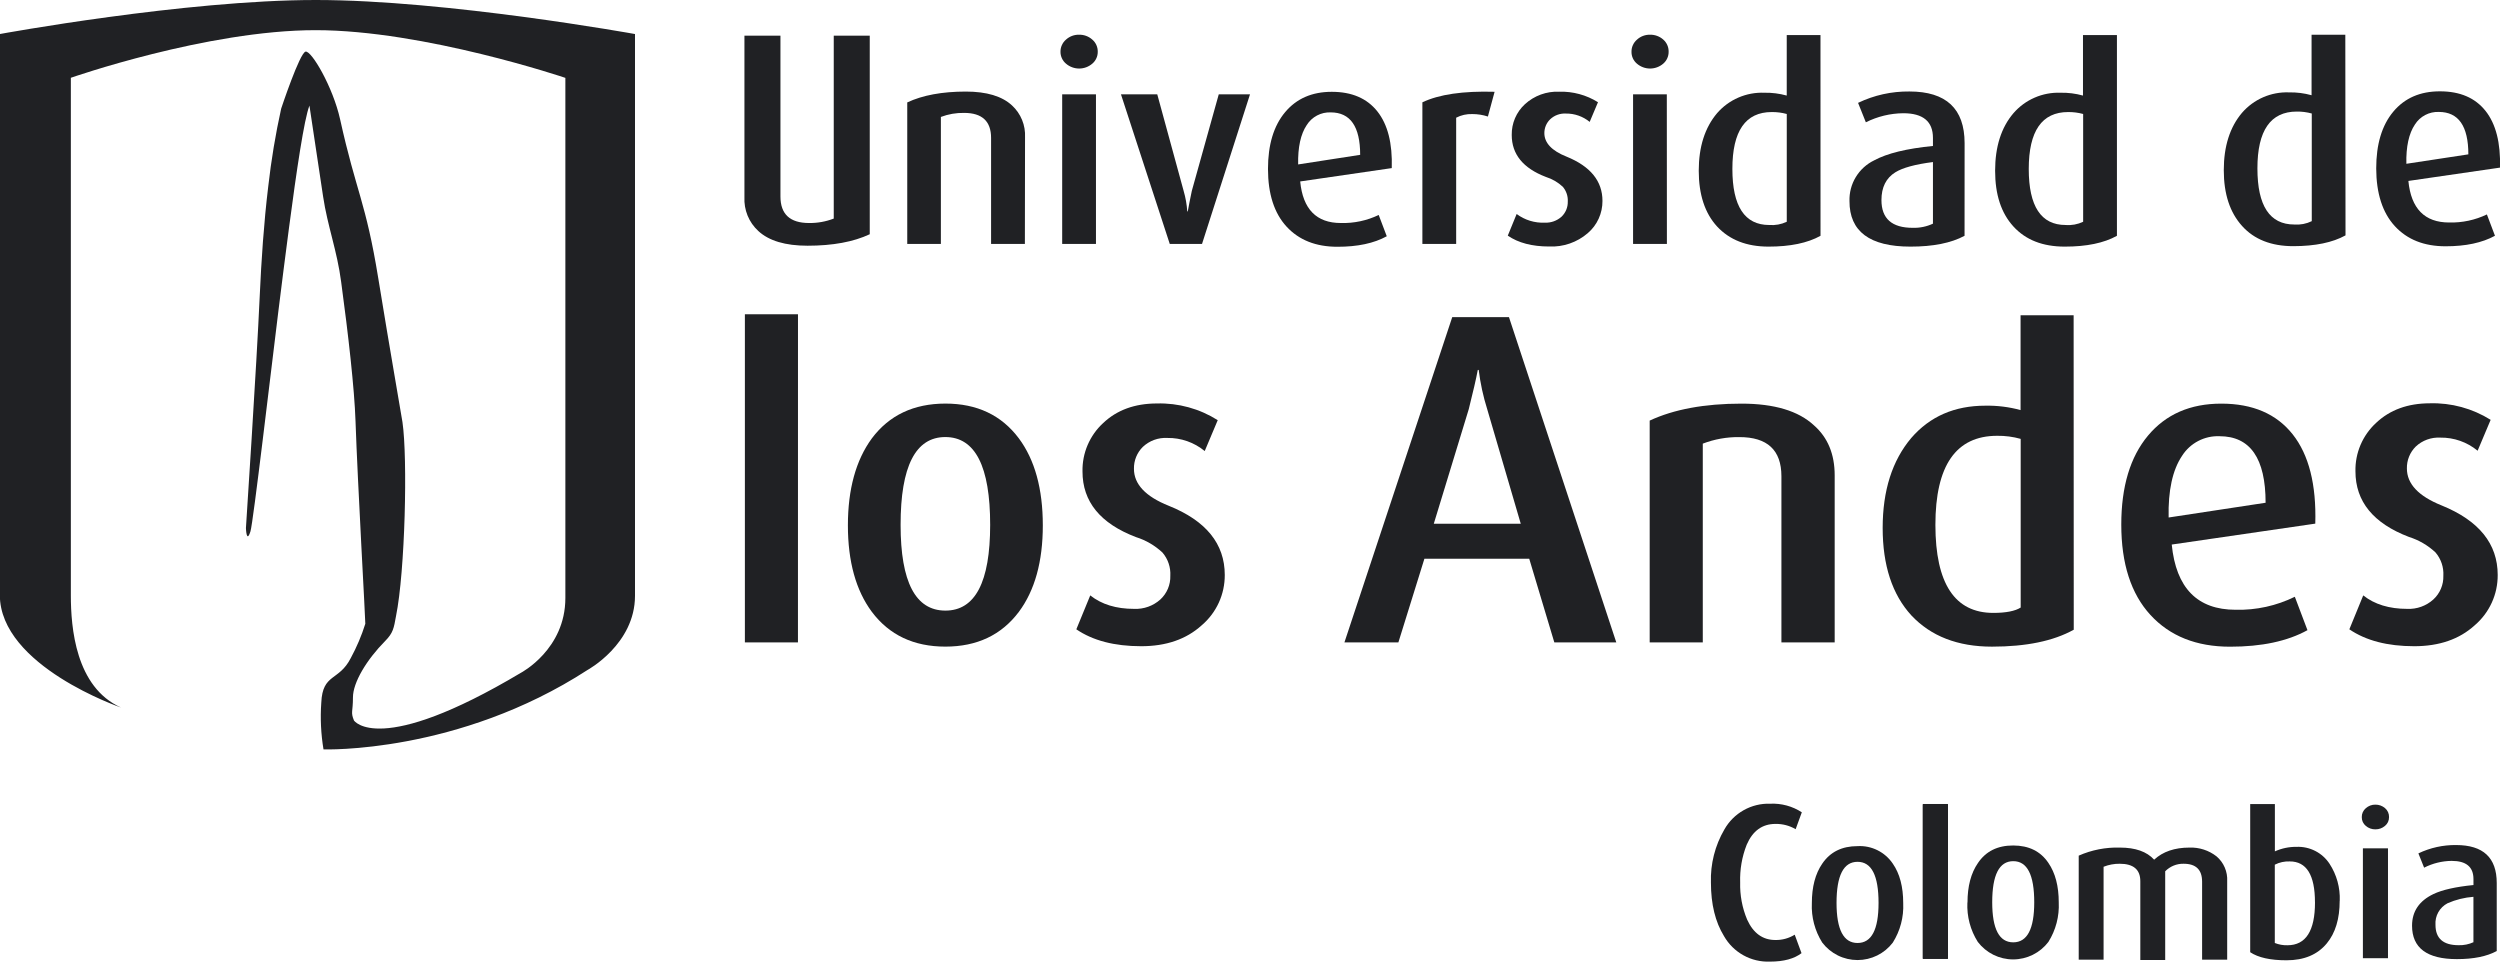
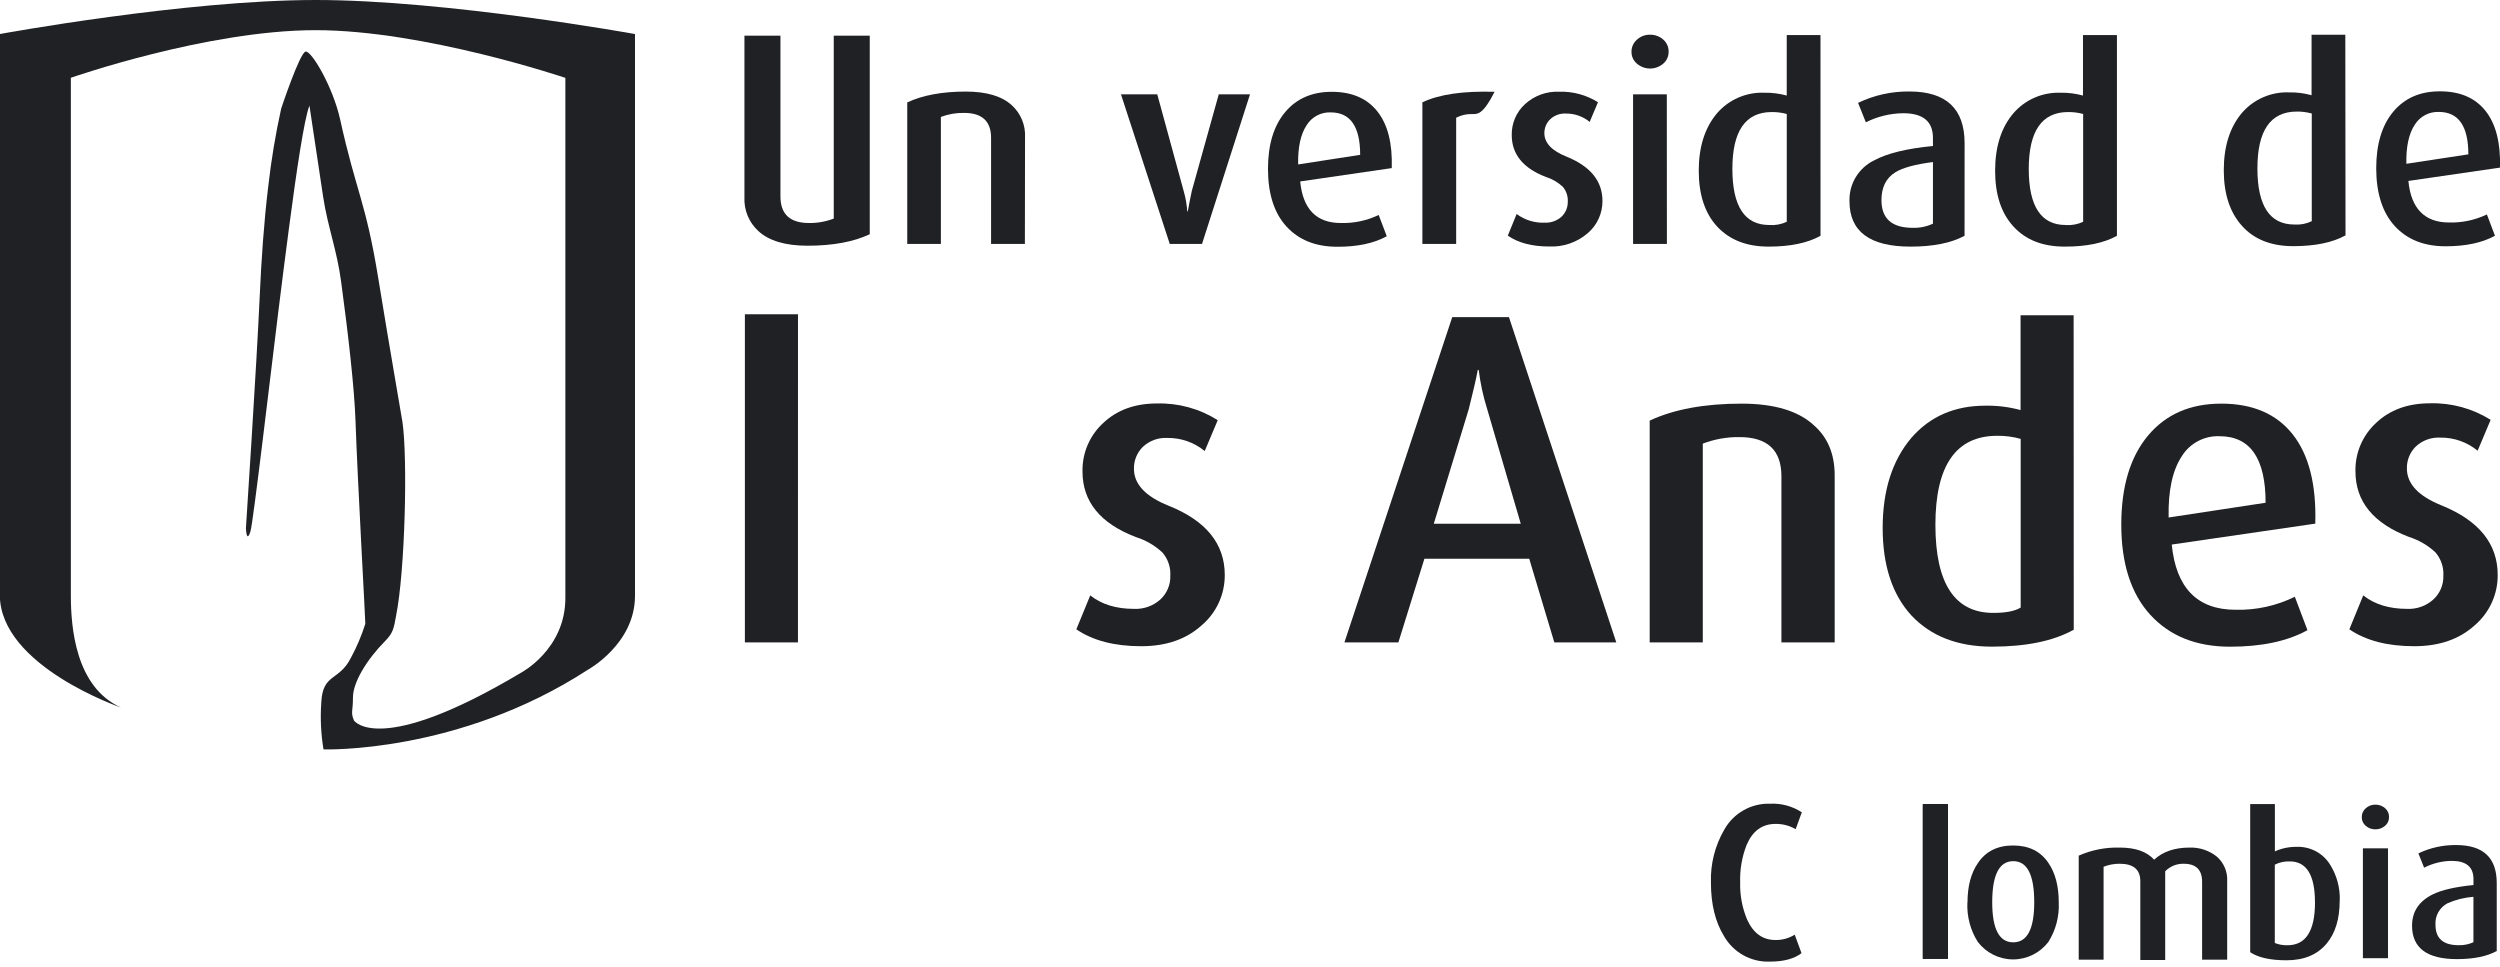
<svg xmlns="http://www.w3.org/2000/svg" width="150" height="58" viewBox="0 0 150 58" fill="none">
  <g clip-path="url(#clip0_151_285)">
    <path d="M35.252 40.198C27.482 45.239 19.41 44.964 19.41 44.964C19.256 44.038 19.211 43.096 19.277 42.16C19.355 40.384 20.335 40.887 21.048 39.481C21.403 38.826 21.695 38.138 21.919 37.427C21.936 37.377 21.453 28.873 21.331 25.263C21.266 23.327 20.898 20.073 20.47 16.919C20.228 15.048 19.65 13.565 19.386 11.792C19.006 9.227 18.566 6.336 18.566 6.336C18.249 7.152 17.797 10.207 17.342 13.655C17.124 15.307 16.904 17.042 16.701 18.682C16.27 22.137 15.191 31.384 15.027 31.885C14.785 32.644 14.756 31.684 14.756 31.684C14.756 31.684 15.394 21.987 15.585 17.732C15.68 15.653 15.828 13.377 16.096 11.175C16.273 9.61 16.531 8.056 16.87 6.518C16.87 6.518 17.983 3.162 18.336 3.097C18.69 3.031 19.972 5.211 20.405 7.152C21.373 11.536 21.948 12.097 22.696 16.694C23.407 21.068 24.056 24.728 24.148 25.326C24.465 27.503 24.307 34.277 23.761 36.965C23.63 37.691 23.591 37.972 23.112 38.458C21.985 39.598 21.177 40.955 21.177 41.845C21.177 42.736 21.027 42.716 21.239 43.231C21.239 43.231 22.725 45.455 31.261 40.364C31.261 40.364 33.922 38.968 33.922 35.882V4.672C33.922 4.672 25.454 1.81 18.936 1.81C12.419 1.81 4.251 4.667 4.251 4.667V35.731C4.251 37.643 4.531 41.231 7.261 42.452C7.261 42.452 -0.01 39.965 -0.01 35.693V2.042C-0.01 2.042 11.1 0 18.951 0C26.802 0 38.1 2.042 38.1 2.042V35.748C38.1 38.652 35.252 40.198 35.252 40.198Z" fill="#202124" />
    <path d="M140.731 14.122C139.957 14.552 138.914 14.768 137.603 14.77C136.285 14.77 135.256 14.371 134.526 13.56C133.795 12.75 133.427 11.644 133.427 10.212C133.427 8.78 133.79 7.633 134.516 6.774C134.865 6.369 135.301 6.048 135.791 5.835C136.281 5.622 136.813 5.522 137.347 5.543C137.802 5.534 138.256 5.592 138.694 5.714V2.085H140.719L140.731 14.122ZM138.706 13.268V6.81C138.414 6.73 138.112 6.69 137.809 6.694C136.231 6.694 135.444 7.831 135.445 10.106C135.445 12.349 136.183 13.471 137.659 13.471C138.02 13.498 138.381 13.429 138.706 13.27V13.268Z" fill="#202124" />
    <path d="M150 10.057L144.503 10.856C144.664 12.518 145.481 13.35 146.952 13.35C147.733 13.37 148.508 13.204 149.214 12.866L149.698 14.146C148.931 14.567 147.944 14.777 146.736 14.777C145.446 14.777 144.431 14.374 143.69 13.568C142.95 12.761 142.577 11.607 142.573 10.106C142.573 8.654 142.914 7.519 143.596 6.702C144.278 5.884 145.213 5.477 146.4 5.48C147.6 5.48 148.51 5.871 149.131 6.653C149.752 7.435 150.042 8.57 150 10.057ZM148.101 9.261C148.101 7.564 147.51 6.716 146.33 6.716C146.046 6.705 145.765 6.768 145.513 6.9C145.262 7.031 145.05 7.227 144.898 7.466C144.532 8.008 144.358 8.797 144.382 9.827L148.101 9.261Z" fill="#202124" />
    <path d="M47.877 38.543H44.693V18.854H47.879L47.877 38.543Z" fill="#202124" />
-     <path d="M62.569 31.522C62.569 33.694 62.09 35.424 61.132 36.711C60.087 38.102 58.617 38.797 56.722 38.797C54.827 38.797 53.356 38.102 52.311 36.711C51.353 35.421 50.874 33.691 50.874 31.522C50.874 29.352 51.353 27.613 52.311 26.303C53.353 24.913 54.823 24.217 56.722 24.215C58.62 24.214 60.09 24.91 61.132 26.303C62.089 27.59 62.568 29.33 62.569 31.522ZM59.41 31.495C59.41 27.982 58.514 26.225 56.722 26.223C54.93 26.222 54.035 27.979 54.036 31.495C54.036 34.921 54.931 36.635 56.722 36.636C58.512 36.638 59.408 34.925 59.41 31.498V31.495Z" fill="#202124" />
    <path d="M73.486 34.495C73.489 35.071 73.367 35.64 73.127 36.163C72.887 36.685 72.535 37.15 72.097 37.522C71.174 38.357 69.965 38.774 68.468 38.773C66.866 38.773 65.57 38.435 64.58 37.759L65.415 35.724C66.095 36.264 66.974 36.534 68.052 36.532C68.627 36.557 69.19 36.355 69.619 35.971C69.815 35.791 69.97 35.57 70.074 35.325C70.177 35.079 70.227 34.815 70.219 34.548C70.248 34.041 70.08 33.542 69.75 33.155C69.296 32.73 68.752 32.412 68.158 32.226C66.018 31.41 64.948 30.097 64.95 28.287C64.939 27.743 65.043 27.203 65.257 26.702C65.471 26.202 65.788 25.752 66.189 25.384C67.014 24.602 68.088 24.21 69.409 24.208C70.7 24.172 71.972 24.521 73.064 25.21L72.283 27.063C71.652 26.543 70.858 26.264 70.04 26.277C69.772 26.262 69.504 26.302 69.251 26.393C68.999 26.485 68.768 26.628 68.572 26.811C68.397 26.983 68.26 27.189 68.168 27.415C68.076 27.642 68.031 27.885 68.037 28.13C68.037 29.051 68.732 29.79 70.123 30.346C72.363 31.244 73.484 32.627 73.486 34.495Z" fill="#202124" />
    <path d="M96.977 38.543H93.259L91.754 33.525H85.464L83.903 38.543H80.666L87.135 19.026H90.537L96.977 38.543ZM91.246 31.425L89.233 24.552C88.991 23.784 88.82 22.995 88.723 22.195H88.667C88.573 22.706 88.391 23.49 88.125 24.552L86.027 31.425H91.246Z" fill="#202124" />
    <path d="M110.081 38.543H106.885V28.575C106.885 27.007 106.043 26.224 104.359 26.226C103.61 26.217 102.866 26.35 102.167 26.618V38.543H98.981V25.236C100.432 24.559 102.267 24.219 104.485 24.218C106.454 24.218 107.906 24.652 108.839 25.522C109.667 26.249 110.081 27.25 110.081 28.524V38.543Z" fill="#202124" />
    <path d="M124.425 37.783C123.207 38.461 121.572 38.799 119.519 38.799C117.465 38.799 115.852 38.173 114.68 36.922C113.533 35.669 112.96 33.92 112.96 31.677C112.96 29.433 113.532 27.633 114.677 26.277C115.794 24.986 117.273 24.341 119.117 24.341C119.832 24.328 120.544 24.416 121.234 24.605V18.917H124.418L124.425 37.783ZM121.241 36.453V26.332C120.782 26.204 120.307 26.142 119.831 26.148C117.358 26.148 116.123 27.931 116.124 31.495C116.127 35.015 117.286 36.774 119.598 36.774C120.363 36.774 120.91 36.663 121.241 36.453Z" fill="#202124" />
    <path d="M138.917 31.418L130.304 32.673C130.564 35.282 131.842 36.586 134.139 36.586C135.368 36.616 136.587 36.349 137.69 35.806L138.448 37.81C137.248 38.473 135.699 38.803 133.802 38.802C131.785 38.802 130.193 38.167 129.027 36.898C127.861 35.628 127.277 33.82 127.277 31.473C127.277 29.194 127.812 27.415 128.881 26.136C129.951 24.857 131.416 24.218 133.277 24.218C135.16 24.218 136.587 24.831 137.56 26.059C138.532 27.286 138.985 29.073 138.917 31.418ZM135.936 30.165C135.936 27.503 135.015 26.173 133.171 26.173C132.727 26.155 132.286 26.254 131.892 26.46C131.498 26.666 131.165 26.971 130.926 27.346C130.352 28.199 130.082 29.434 130.118 31.05L135.936 30.165Z" fill="#202124" />
    <path d="M149.862 34.495C149.866 35.07 149.745 35.639 149.506 36.162C149.266 36.685 148.916 37.149 148.478 37.522C147.557 38.357 146.348 38.774 144.849 38.773C143.249 38.773 141.953 38.435 140.961 37.759L141.794 35.724C142.473 36.263 143.353 36.532 144.435 36.532C145.01 36.557 145.571 36.356 145.998 35.971C146.195 35.791 146.351 35.571 146.455 35.325C146.559 35.08 146.609 34.815 146.601 34.548C146.631 34.037 146.462 33.534 146.129 33.145C145.675 32.72 145.131 32.403 144.537 32.216C142.397 31.4 141.327 30.087 141.327 28.277C141.315 27.733 141.42 27.193 141.633 26.692C141.847 26.192 142.165 25.742 142.565 25.374C143.393 24.592 144.467 24.2 145.788 24.198C147.076 24.16 148.347 24.506 149.439 25.19L148.657 27.044C148.027 26.524 147.233 26.245 146.417 26.257C146.148 26.243 145.88 26.282 145.627 26.374C145.374 26.466 145.142 26.608 144.946 26.792C144.772 26.964 144.635 27.17 144.544 27.396C144.452 27.623 144.408 27.866 144.414 28.11C144.414 29.032 145.109 29.77 146.499 30.327C148.74 31.238 149.86 32.627 149.862 34.495Z" fill="#202124" />
    <path d="M61.493 14.637H59.465V8.274C59.465 7.276 58.928 6.776 57.852 6.774C57.374 6.765 56.9 6.847 56.453 7.016V14.637H54.435V6.145C55.355 5.713 56.525 5.496 57.946 5.494C59.199 5.494 60.124 5.772 60.721 6.327C60.984 6.569 61.19 6.866 61.325 7.197C61.46 7.527 61.52 7.884 61.502 8.24L61.493 14.637Z" fill="#202124" />
-     <path d="M65.865 3.109C65.866 3.244 65.838 3.377 65.781 3.499C65.725 3.622 65.643 3.731 65.54 3.818C65.32 4.008 65.04 4.112 64.749 4.112C64.459 4.112 64.178 4.008 63.958 3.818C63.855 3.731 63.771 3.623 63.715 3.5C63.658 3.378 63.628 3.244 63.629 3.109C63.627 2.972 63.655 2.835 63.711 2.71C63.767 2.585 63.849 2.473 63.953 2.383C64.168 2.184 64.452 2.076 64.744 2.083C65.035 2.076 65.318 2.18 65.535 2.373C65.642 2.464 65.727 2.577 65.783 2.704C65.84 2.831 65.868 2.97 65.865 3.109ZM65.758 14.637H63.731V5.661H65.758V14.637Z" fill="#202124" />
    <path d="M75 5.661L72.121 14.637H70.186L67.258 5.661H69.436L71.018 11.453C71.135 11.855 71.208 12.268 71.236 12.685H71.267C71.323 12.362 71.404 11.952 71.509 11.453L73.125 5.661H75Z" fill="#202124" />
    <path d="M83.506 10.086L78.012 10.887C78.173 12.552 78.989 13.383 80.458 13.381C81.24 13.402 82.017 13.236 82.722 12.898L83.206 14.175C82.44 14.598 81.452 14.808 80.243 14.806C78.952 14.806 77.936 14.403 77.194 13.597C76.452 12.79 76.081 11.637 76.079 10.137C76.079 8.685 76.421 7.551 77.105 6.733C77.789 5.915 78.723 5.507 79.909 5.509C81.107 5.509 82.018 5.9 82.64 6.682C83.263 7.464 83.552 8.599 83.506 10.086ZM81.61 9.29C81.61 7.592 81.02 6.743 79.841 6.743C79.556 6.732 79.274 6.796 79.022 6.929C78.771 7.062 78.558 7.259 78.406 7.5C78.04 8.045 77.868 8.834 77.889 9.866L81.61 9.29Z" fill="#202124" />
-     <path d="M89.676 5.507L89.274 6.992C88.972 6.893 88.656 6.843 88.338 6.844C88.002 6.832 87.668 6.907 87.37 7.062V14.637H85.343V6.14C86.336 5.663 87.781 5.452 89.676 5.507Z" fill="#202124" />
+     <path d="M89.676 5.507C88.972 6.893 88.656 6.843 88.338 6.844C88.002 6.832 87.668 6.907 87.37 7.062V14.637H85.343V6.14C86.336 5.663 87.781 5.452 89.676 5.507Z" fill="#202124" />
    <path d="M96.148 12.056C96.15 12.423 96.073 12.787 95.92 13.121C95.768 13.456 95.544 13.753 95.264 13.991C94.623 14.543 93.794 14.829 92.949 14.79C91.927 14.79 91.099 14.573 90.467 14.139L90.999 12.84C91.486 13.204 92.085 13.388 92.693 13.36C93.06 13.376 93.418 13.247 93.692 13.002C93.814 12.885 93.91 12.745 93.975 12.589C94.04 12.433 94.071 12.265 94.067 12.097C94.085 11.773 93.978 11.455 93.769 11.207C93.479 10.937 93.132 10.735 92.753 10.616C91.387 10.094 90.704 9.255 90.704 8.1C90.698 7.754 90.765 7.41 90.901 7.091C91.038 6.772 91.24 6.486 91.495 6.252C92.054 5.74 92.792 5.47 93.549 5.502C94.371 5.478 95.182 5.697 95.879 6.133L95.381 7.314C94.978 6.983 94.47 6.805 93.948 6.813C93.777 6.804 93.605 6.83 93.444 6.889C93.282 6.948 93.135 7.039 93.01 7.157C92.899 7.264 92.811 7.393 92.751 7.535C92.692 7.677 92.661 7.83 92.661 7.984C92.661 8.574 93.106 9.046 93.994 9.399C95.43 9.982 96.148 10.867 96.148 12.056Z" fill="#202124" />
    <path d="M100.118 3.109C100.119 3.243 100.091 3.376 100.035 3.499C99.98 3.621 99.898 3.73 99.796 3.818C99.576 4.008 99.295 4.112 99.005 4.112C98.714 4.112 98.433 4.008 98.214 3.818C98.111 3.731 98.028 3.622 97.972 3.5C97.916 3.377 97.888 3.244 97.89 3.109C97.887 2.972 97.915 2.835 97.971 2.71C98.027 2.584 98.11 2.473 98.214 2.383C98.428 2.183 98.712 2.076 99.005 2.083C99.295 2.077 99.577 2.181 99.794 2.373C99.899 2.465 99.982 2.578 100.038 2.705C100.094 2.832 100.121 2.97 100.118 3.109ZM100.014 14.637H97.984V5.661H100.009L100.014 14.637Z" fill="#202124" />
    <path d="M109.231 14.148C108.454 14.582 107.411 14.798 106.103 14.797C104.795 14.795 103.769 14.392 103.023 13.587C102.291 12.789 101.925 11.673 101.925 10.241C101.925 8.809 102.291 7.66 103.023 6.793C103.373 6.389 103.809 6.069 104.3 5.856C104.79 5.643 105.322 5.543 105.857 5.564C106.312 5.555 106.765 5.612 107.204 5.734V2.105H109.229L109.231 14.148ZM107.206 13.306V6.839C106.913 6.759 106.61 6.72 106.306 6.723C104.729 6.723 103.941 7.861 103.943 10.137C103.943 12.379 104.681 13.5 106.156 13.5C106.517 13.528 106.879 13.462 107.206 13.306Z" fill="#202124" />
    <path d="M117.873 14.148C117.067 14.582 115.985 14.798 114.627 14.797C112.185 14.797 110.965 13.887 110.969 12.068C110.953 11.561 111.084 11.06 111.347 10.626C111.61 10.192 111.993 9.843 112.449 9.622C113.225 9.201 114.401 8.913 115.977 8.758V8.274C115.977 7.287 115.383 6.794 114.196 6.794C113.416 6.802 112.648 6.988 111.951 7.338L111.484 6.172C112.444 5.71 113.498 5.477 114.564 5.489C116.77 5.489 117.874 6.522 117.876 8.586L117.873 14.148ZM115.977 13.423V9.723C114.912 9.859 114.159 10.065 113.717 10.34C113.164 10.684 112.887 11.239 112.887 12.005C112.887 13.116 113.513 13.671 114.765 13.669C115.182 13.682 115.598 13.597 115.977 13.42V13.423Z" fill="#202124" />
    <path d="M127.016 14.148C126.237 14.582 125.194 14.798 123.885 14.797C122.565 14.797 121.539 14.395 120.803 13.587C120.068 12.779 119.707 11.676 119.707 10.241C119.707 8.806 120.075 7.647 120.806 6.793C121.154 6.39 121.589 6.07 122.078 5.858C122.566 5.645 123.096 5.545 123.629 5.564C124.085 5.555 124.54 5.612 124.979 5.734V2.105H127.016V14.148ZM124.989 13.306V6.839C124.696 6.759 124.393 6.72 124.089 6.723C122.513 6.723 121.725 7.861 121.725 10.137C121.725 12.379 122.463 13.5 123.939 13.5C124.3 13.529 124.662 13.462 124.989 13.306Z" fill="#202124" />
    <path d="M44.666 2.139H46.827V11.79C46.827 12.849 47.398 13.38 48.542 13.381C49.049 13.388 49.552 13.297 50.025 13.115V2.139H52.185V14.054C51.206 14.514 49.962 14.743 48.453 14.743C47.12 14.743 46.136 14.449 45.498 13.86C45.219 13.603 44.999 13.288 44.855 12.936C44.712 12.584 44.647 12.205 44.666 11.826V2.139Z" fill="#202124" />
-     <path d="M114.193 54.194C114.231 55.026 114.013 55.85 113.569 56.555C113.321 56.881 113.001 57.145 112.634 57.327C112.266 57.509 111.862 57.603 111.452 57.603C111.043 57.603 110.638 57.509 110.271 57.327C109.904 57.145 109.584 56.881 109.335 56.555C108.891 55.85 108.673 55.026 108.711 54.194C108.711 53.215 108.919 52.423 109.335 51.82C109.81 51.118 110.515 50.768 111.452 50.768C111.866 50.744 112.279 50.829 112.65 51.014C113.021 51.198 113.338 51.476 113.569 51.82C113.985 52.419 114.193 53.21 114.193 54.194ZM112.713 54.174C112.713 52.531 112.293 51.709 111.452 51.709C110.612 51.709 110.192 52.531 110.192 54.174C110.192 55.777 110.612 56.579 111.452 56.579C112.293 56.579 112.713 55.777 112.713 54.174Z" fill="#202124" />
    <path d="M116.877 57.537H115.369V48.273H116.877V57.537Z" fill="#202124" />
    <path d="M108.102 57.181C107.659 57.525 107.025 57.697 106.193 57.697C105.638 57.718 105.087 57.586 104.602 57.316C104.116 57.046 103.714 56.648 103.439 56.165C102.917 55.317 102.656 54.248 102.656 52.96C102.619 51.84 102.899 50.733 103.464 49.766C103.737 49.282 104.137 48.883 104.621 48.611C105.105 48.339 105.655 48.204 106.21 48.223C106.881 48.191 107.546 48.371 108.109 48.738L107.739 49.752C107.372 49.537 106.954 49.427 106.529 49.435C105.737 49.435 105.161 49.851 104.802 50.683C104.518 51.403 104.385 52.174 104.41 52.948C104.39 53.712 104.532 54.471 104.828 55.176C105.198 55.992 105.762 56.4 106.522 56.4C106.932 56.408 107.335 56.297 107.683 56.081L108.089 57.184L108.102 57.181Z" fill="#202124" />
    <path d="M118.05 54.152C118.05 53.175 118.259 52.385 118.677 51.781C119.149 51.078 119.855 50.727 120.794 50.729C121.732 50.731 122.435 51.079 122.903 51.774C123.318 52.377 123.525 53.168 123.525 54.145C123.565 54.98 123.348 55.808 122.903 56.516C122.655 56.842 122.335 57.106 121.967 57.288C121.6 57.47 121.196 57.565 120.786 57.565C120.377 57.565 119.972 57.47 119.605 57.288C119.238 57.106 118.918 56.842 118.669 56.516C118.223 55.811 118.004 54.986 118.043 54.152H118.05ZM119.533 54.136C119.533 55.739 119.953 56.54 120.794 56.54C121.634 56.54 122.054 55.739 122.054 54.136C122.054 52.49 121.634 51.669 120.794 51.67C119.953 51.672 119.533 52.493 119.533 54.136Z" fill="#202124" />
    <path d="M115.369 57.506H116.877V48.239H115.369V57.506Z" fill="#202124" />
    <path d="M133.618 57.581H132.126V52.901C132.126 52.182 131.755 51.823 131.013 51.825C130.808 51.821 130.605 51.859 130.415 51.937C130.226 52.015 130.055 52.131 129.912 52.277V57.6H128.419V52.873C128.419 52.174 128.007 51.825 127.183 51.825C126.852 51.822 126.523 51.883 126.215 52.006V57.581H124.723V51.339C125.5 50.995 126.345 50.83 127.195 50.855C128.126 50.855 128.81 51.097 129.249 51.581C129.772 51.097 130.478 50.855 131.368 50.855C131.954 50.834 132.528 51.02 132.989 51.38C133.205 51.562 133.375 51.792 133.486 52.052C133.597 52.311 133.647 52.593 133.631 52.875V57.581H133.618Z" fill="#202124" />
    <path d="M140.381 54.044C140.381 55.129 140.123 55.981 139.609 56.601C139.052 57.278 138.247 57.617 137.19 57.617C136.222 57.617 135.496 57.456 135.012 57.133V48.244H136.493V51.082C136.901 50.898 137.344 50.806 137.792 50.811C138.182 50.795 138.569 50.88 138.917 51.058C139.264 51.236 139.559 51.501 139.773 51.827C140.201 52.484 140.415 53.258 140.385 54.041L140.381 54.044ZM138.898 54.138C138.898 52.501 138.392 51.683 137.381 51.685C137.071 51.673 136.764 51.74 136.488 51.881V56.579C136.729 56.676 136.988 56.722 137.248 56.715C138.349 56.715 138.9 55.856 138.9 54.138H138.898Z" fill="#202124" />
    <path d="M143.342 49.026C143.344 49.126 143.323 49.226 143.282 49.317C143.24 49.409 143.178 49.489 143.1 49.553C142.94 49.69 142.735 49.764 142.524 49.761C142.313 49.765 142.108 49.691 141.948 49.553C141.871 49.489 141.808 49.409 141.766 49.317C141.725 49.226 141.704 49.126 141.707 49.026C141.704 48.925 141.725 48.824 141.767 48.732C141.809 48.64 141.871 48.558 141.948 48.493C142.107 48.352 142.312 48.275 142.524 48.278C142.735 48.276 142.94 48.35 143.1 48.486C143.179 48.552 143.241 48.635 143.283 48.728C143.325 48.822 143.345 48.923 143.342 49.026ZM143.269 57.493H141.774V50.898H143.279V57.496L143.269 57.493Z" fill="#202124" />
    <path d="M149.802 57.063C149.206 57.386 148.41 57.547 147.414 57.547C145.62 57.547 144.723 56.877 144.723 55.539C144.723 54.684 145.152 54.052 146.008 53.642C146.539 53.389 147.339 53.209 148.408 53.102V52.742C148.408 52.016 147.972 51.653 147.099 51.653C146.524 51.66 145.959 51.799 145.447 52.06L145.103 51.203C145.81 50.865 146.584 50.693 147.368 50.703C148.992 50.703 149.804 51.461 149.804 52.979V57.065L149.802 57.063ZM148.406 56.523V53.809C147.871 53.849 147.346 53.979 146.855 54.194C146.621 54.316 146.427 54.503 146.298 54.734C146.169 54.964 146.111 55.227 146.129 55.49C146.129 56.305 146.592 56.712 147.518 56.712C147.828 56.722 148.136 56.659 148.418 56.528L148.406 56.523Z" fill="#202124" />
  </g>
  <defs>
    <clipPath id="clip0_151_285">
      <rect width="150" height="57.823" fill="white" />
    </clipPath>
  </defs>
</svg>